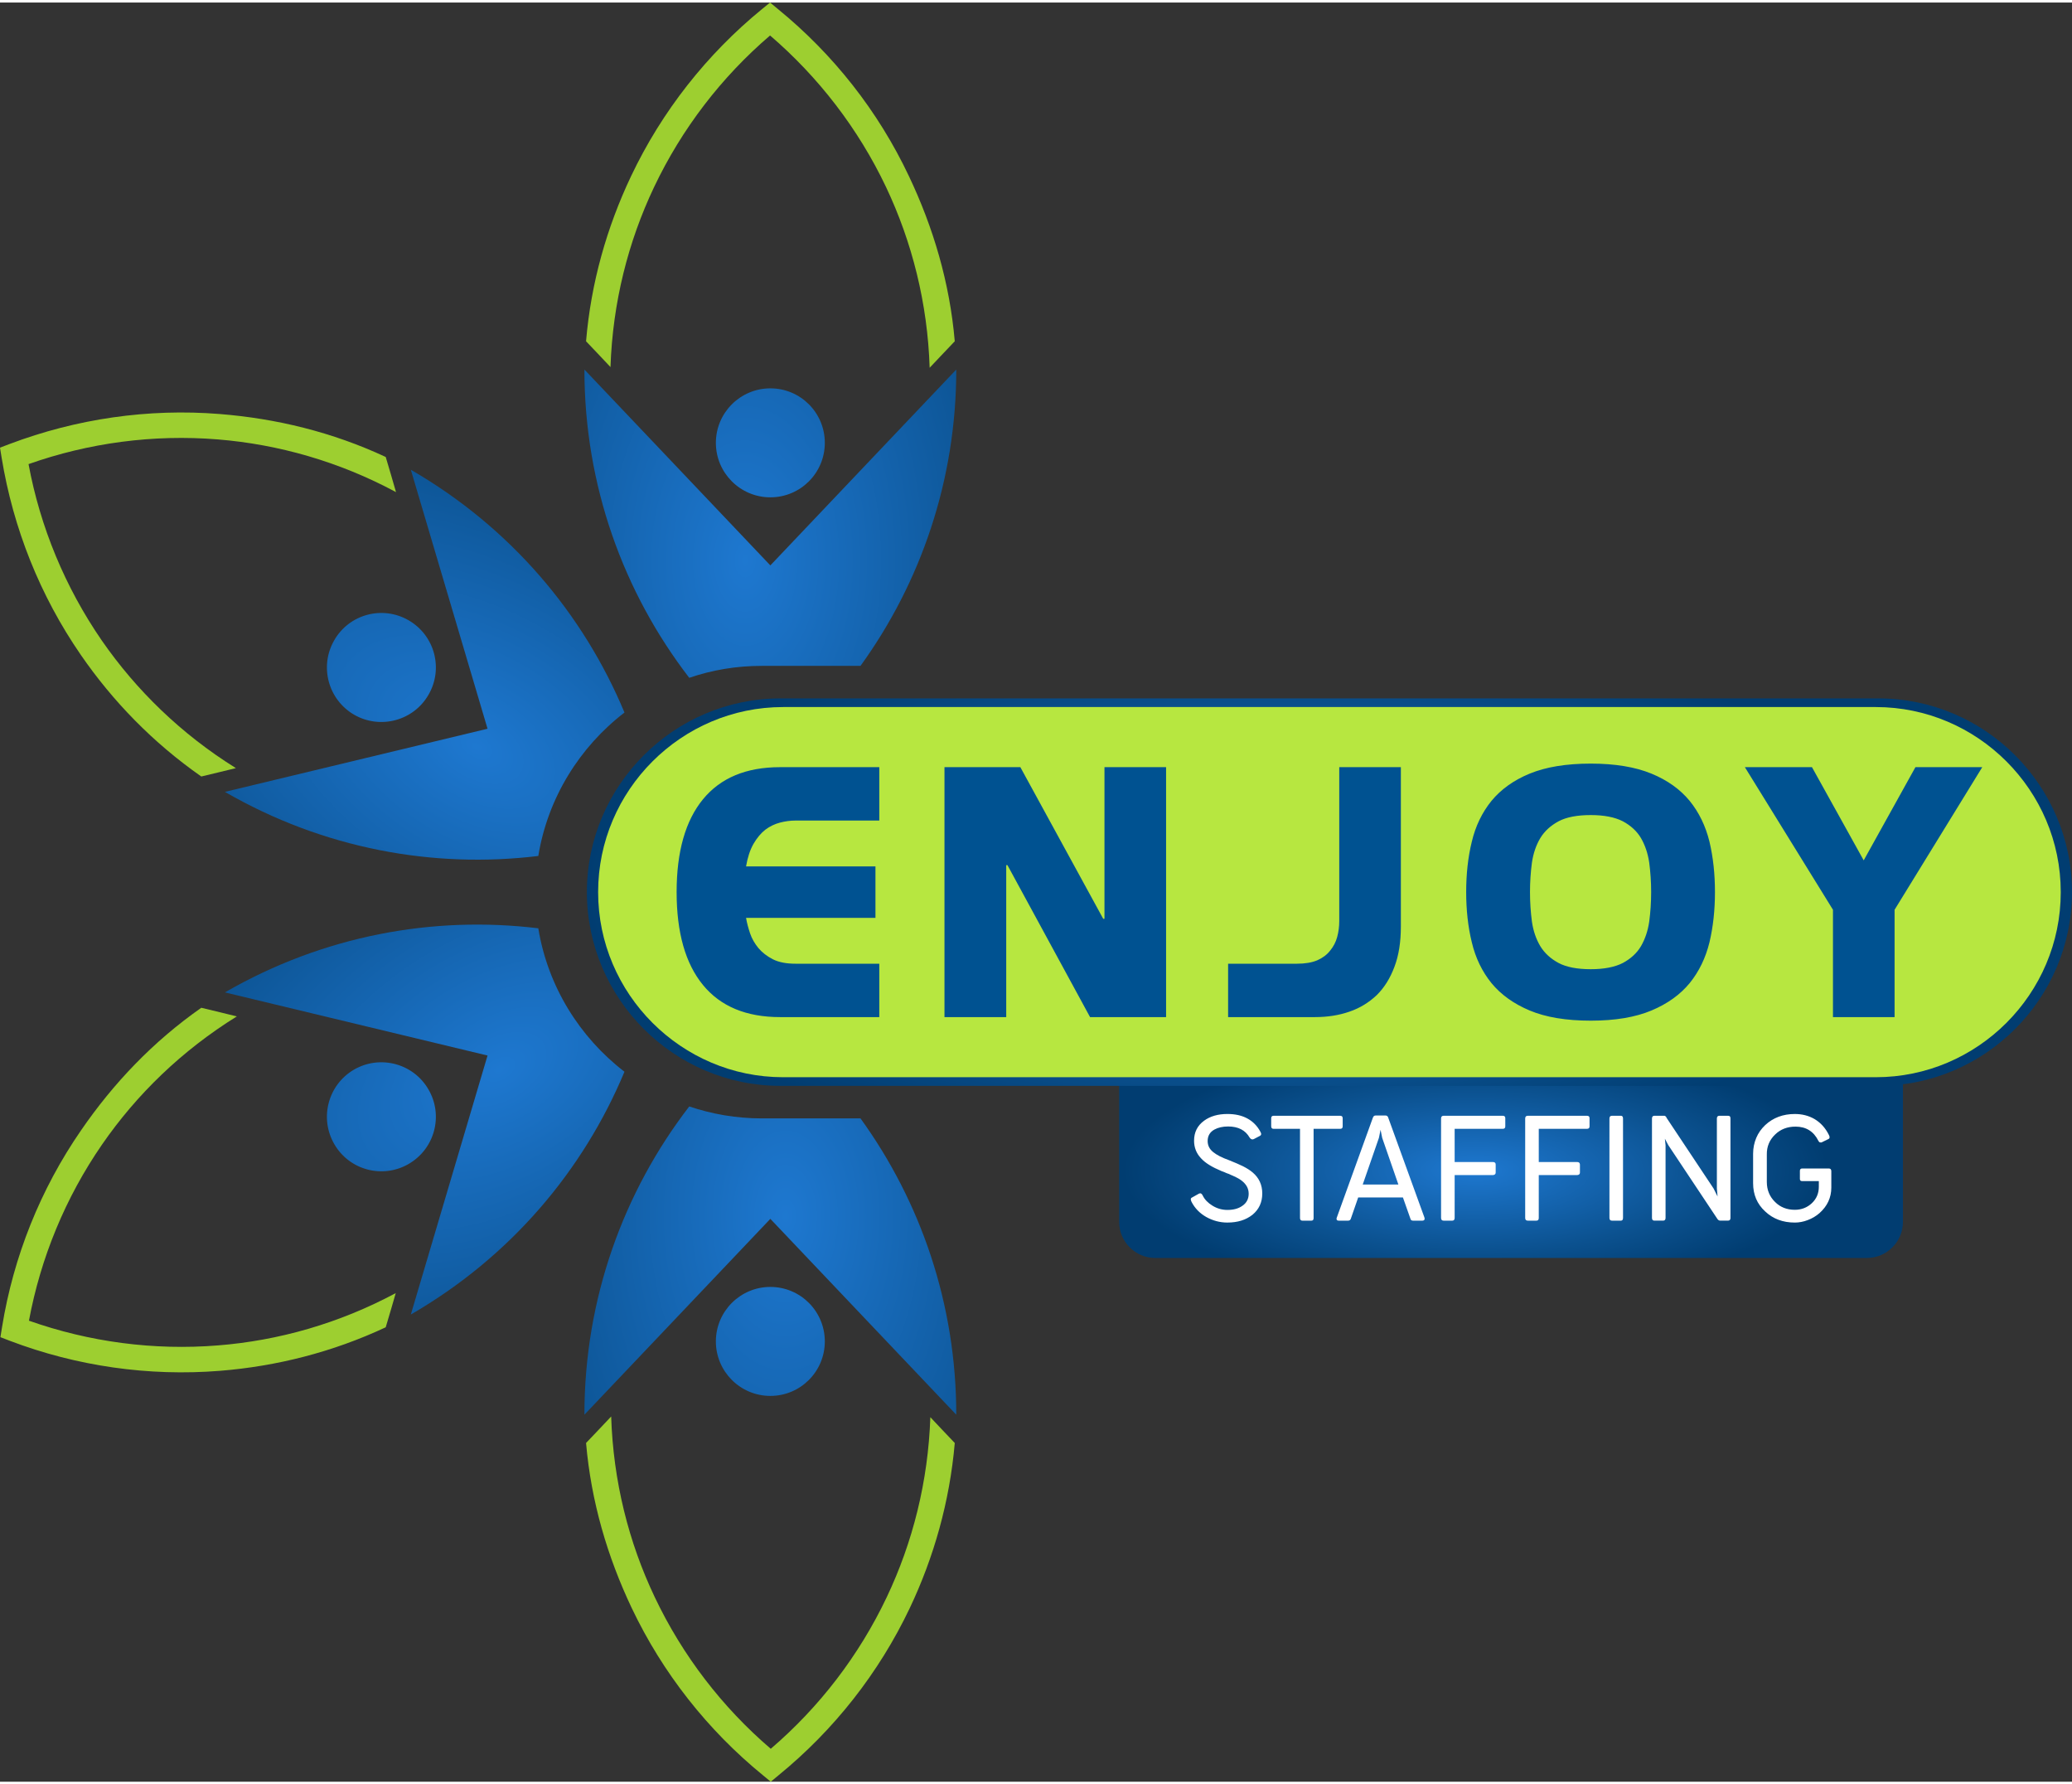
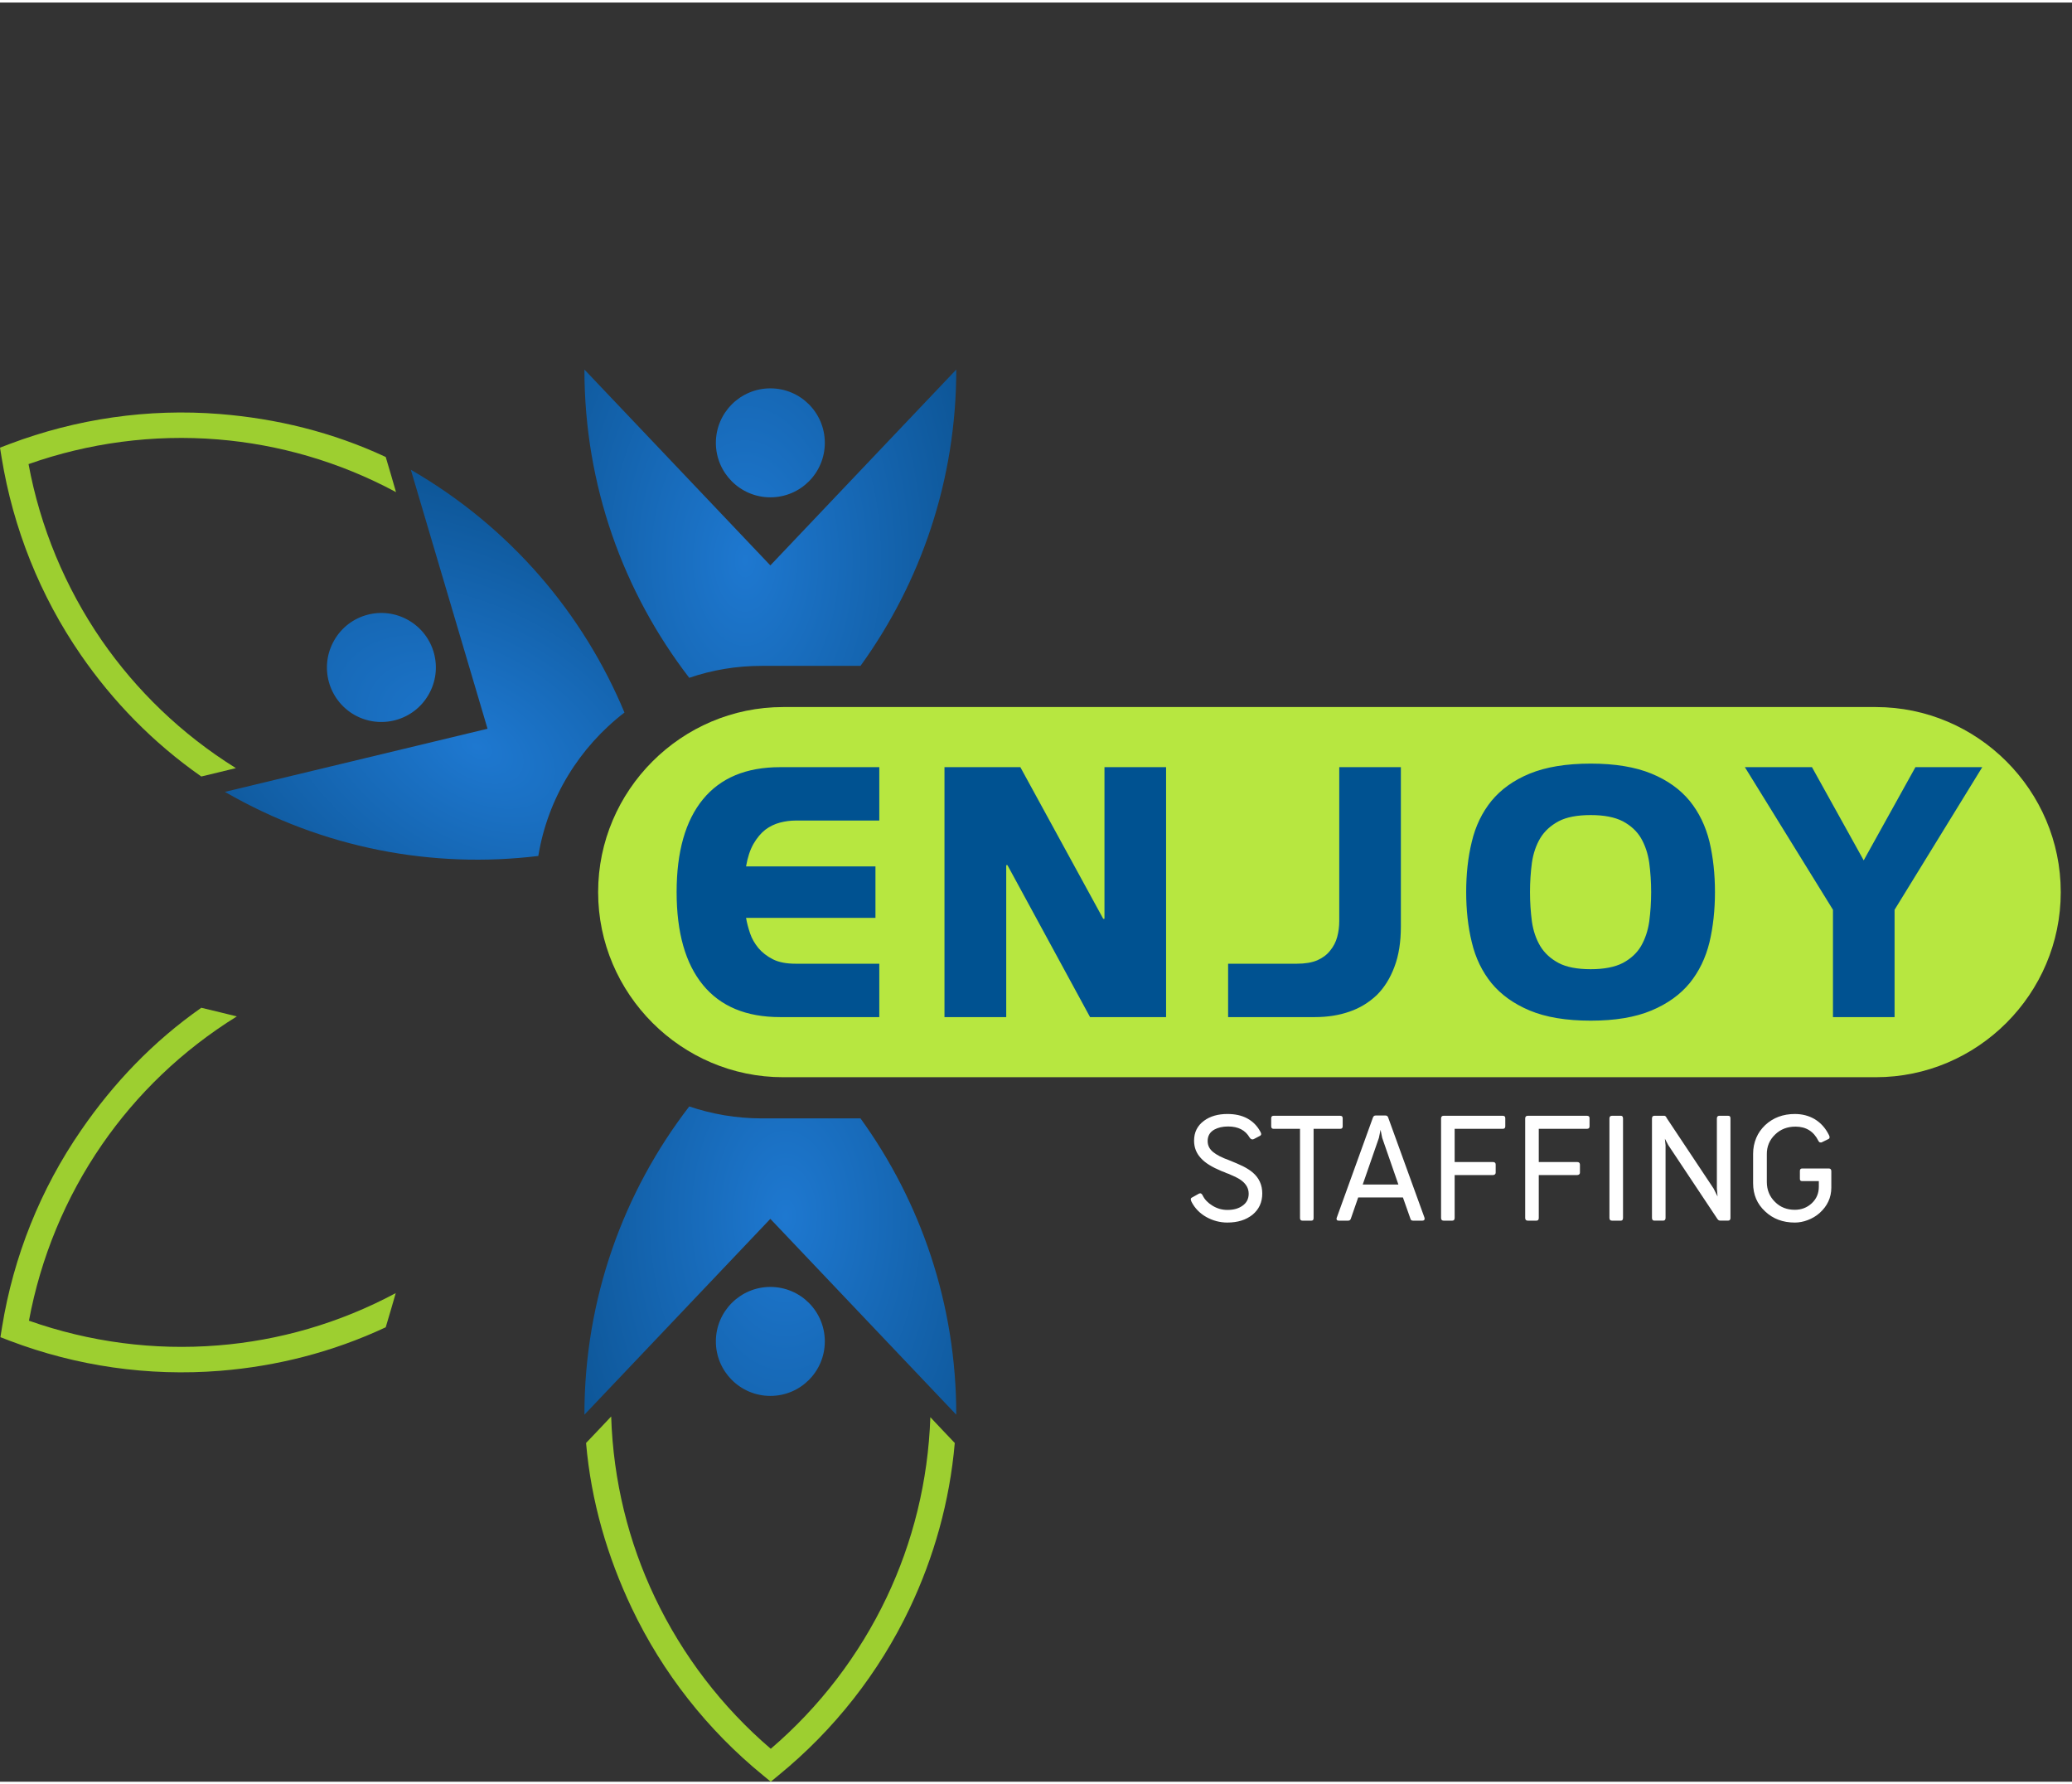
<svg xmlns="http://www.w3.org/2000/svg" xmlns:xlink="http://www.w3.org/1999/xlink" xml:space="preserve" width="151px" height="130px" version="1.1" style="shape-rendering:geometricPrecision; text-rendering:geometricPrecision; image-rendering:optimizeQuality; fill-rule:evenodd; clip-rule:evenodd" viewBox="0 0 151 129.63">
  <rect x="0" y="0" width="151" height="129.63" fill="#333333" stroke="none" />
  <defs>
    <style type="text/css">
   
    .fil8 {fill:#B7E740}
    .fil9 {fill:#005291;fill-rule:nonzero}
    .fil1 {fill:#9DCF30;fill-rule:nonzero}
    .fil6 {fill:white;fill-rule:nonzero}
    .fil3 {fill:url(#id0)}
    .fil0 {fill:url(#id1)}
    .fil7 {fill:url(#id2)}
    .fil4 {fill:url(#id3)}
    .fil2 {fill:url(#id4)}
    .fil5 {fill:url(#id5)}
   
  </style>
    <radialGradient id="id0" gradientUnits="userSpaceOnUse" gradientTransform="matrix(-0.537 -0.93 1.524 -0.88 -63 180)" cx="36.19" cy="77.97" r="28.32" fx="36.19" fy="77.97">
      <stop offset="0" style="stop-opacity:1; stop-color:#1E78D0" />
      <stop offset="0.651" style="stop-opacity:1; stop-color:#0B518F" />
      <stop offset="1" style="stop-opacity:1; stop-color:#013D71" />
    </radialGradient>
    <radialGradient id="id1" gradientUnits="userSpaceOnUse" gradientTransform="matrix(0.9 -0 -0 1.475 5 -20)" xlink:href="#id0" cx="54.79" cy="41.11" r="33.79" fx="54.79" fy="41.11">
  </radialGradient>
    <radialGradient id="id2" gradientUnits="userSpaceOnUse" gradientTransform="matrix(0.9 -0 -0 0.365 9 41)" xlink:href="#id0" cx="91.47" cy="64.81" r="54.11" fx="91.47" fy="64.81">
  </radialGradient>
    <radialGradient id="id3" gradientUnits="userSpaceOnUse" gradientTransform="matrix(-0.9 -4.68728E-14 5.68263E-14 -1.475 109 219)" xlink:href="#id0" cx="57.5" cy="88.52" r="33.79" fx="57.5" fy="88.52">
  </radialGradient>
    <radialGradient id="id4" gradientUnits="userSpaceOnUse" gradientTransform="matrix(0.566 -0.98 1.606 0.927 -72 38)" xlink:href="#id0" cx="34.74" cy="54.21" r="26.86" fx="34.74" fy="54.21">
  </radialGradient>
    <radialGradient id="id5" gradientUnits="userSpaceOnUse" gradientTransform="matrix(0.9 -0 -0 0.319 11 58)" xlink:href="#id0" cx="107.26" cy="84.95" r="28.56" fx="107.26" fy="84.95">
  </radialGradient>
  </defs>
  <g id="Layer_x0020_1">
    <g id="_2264872823232">
      <g>
        <g>
          <path class="fil0" d="M60.11 32.08c0,-2.19 -1.77,-3.97 -3.97,-3.97 -2.19,0 -3.97,1.78 -3.97,3.97 0,2.19 1.78,3.97 3.97,3.97 2.2,0 3.97,-1.78 3.97,-3.97zm9.58 -5.34l-13.55 14.27 -13.55 -14.27c0,8.45 2.85,16.24 7.64,22.46 1.66,-0.57 3.43,-0.87 5.28,-0.87l7.2 0c4.39,-6.07 6.98,-13.53 6.98,-21.59z" />
-           <path class="fil1" d="M67.75 26.61c-0.15,-4.7 -1.28,-9.16 -3.18,-13.17 -2.02,-4.25 -4.92,-8.01 -8.45,-11.04 -3.54,3.03 -6.43,6.79 -8.45,11.04 -1.9,4 -3.02,8.43 -3.18,13.12l-0.81 -0.86 -0.97 -1.02c0.36,-4.28 1.52,-8.32 3.28,-12.03 2.25,-4.74 5.53,-8.89 9.54,-12.17l0.59 -0.48 0.58 0.48c4.02,3.28 7.3,7.43 9.54,12.17 1.77,3.73 2.97,7.74 3.34,12.03l-0.97 1.02 -0.86 0.91z" />
        </g>
        <g>
          <path class="fil2" d="M29.78 45.01c-1.9,-1.1 -4.33,-0.45 -5.42,1.45 -1.1,1.9 -0.45,4.33 1.45,5.43 1.9,1.09 4.33,0.44 5.42,-1.46 1.1,-1.9 0.45,-4.32 -1.45,-5.42zm0.16 -10.97l5.59 18.87 -19.14 4.6c7.19,4.15 15.19,5.6 22.84,4.67 0.69,-4.23 3.01,-7.94 6.28,-10.45 -3,-7.19 -8.3,-13.49 -15.57,-17.69z" />
          <path class="fil1" d="M28.86 35.67c-4.15,-2.23 -8.57,-3.48 -12.99,-3.84 -4.7,-0.38 -9.4,0.25 -13.79,1.8 0.85,4.58 2.66,8.96 5.33,12.84 2.52,3.64 5.8,6.83 9.78,9.31l-1.15 0.28 -1.37 0.33c-3.52,-2.46 -6.45,-5.48 -8.78,-8.86 -2.98,-4.32 -4.93,-9.23 -5.77,-14.36l-0.12 -0.74 0.71 -0.27c4.85,-1.83 10.08,-2.6 15.31,-2.18 4.11,0.33 8.19,1.31 12.09,3.13l0.4 1.35 0.35 1.21z" />
        </g>
        <g>
-           <path class="fil3" d="M25.81 77.74c-1.9,1.1 -2.55,3.53 -1.45,5.43 1.09,1.9 3.52,2.55 5.42,1.45 1.9,-1.1 2.55,-3.52 1.45,-5.42 -1.09,-1.9 -3.52,-2.55 -5.42,-1.46zm-9.42 -5.62l19.14 4.6 -5.59 18.87c7.27,-4.2 12.57,-10.5 15.57,-17.69 -3.27,-2.51 -5.59,-6.22 -6.28,-10.45 -7.65,-0.93 -15.65,0.52 -22.84,4.67z" />
          <path class="fil1" d="M17.26 73.87c-4,2.48 -7.3,5.68 -9.82,9.33 -2.68,3.88 -4.48,8.27 -5.33,12.84 4.39,1.55 9.09,2.18 13.78,1.8 4.41,-0.35 8.82,-1.6 12.95,-3.81l-0.33 1.14 -0.4 1.35c-3.89,1.82 -7.97,2.84 -12.06,3.17 -5.23,0.42 -10.47,-0.34 -15.32,-2.18l-0.7 -0.27 0.12 -0.74c0.83,-5.12 2.79,-10.04 5.77,-14.35 2.34,-3.4 5.22,-6.44 8.75,-8.91l1.37 0.33 1.22 0.3z" />
        </g>
        <g>
          <path class="fil4" d="M52.17 97.55c0,2.19 1.78,3.97 3.97,3.97 2.2,0 3.97,-1.78 3.97,-3.97 0,-2.19 -1.77,-3.97 -3.97,-3.97 -2.19,0 -3.97,1.78 -3.97,3.97zm-9.58 5.34l13.55 -14.27 13.55 14.27c0,-8.06 -2.59,-15.52 -6.98,-21.59l-7.2 0c-1.85,0 -3.62,-0.31 -5.28,-0.87 -4.79,6.22 -7.64,14.01 -7.64,22.46z" />
          <path class="fil1" d="M44.54 103.02c0.15,4.7 1.27,9.16 3.18,13.17 2.02,4.25 4.91,8.01 8.45,11.04 3.54,-3.03 6.43,-6.79 8.45,-11.04 1.9,-4 3.02,-8.44 3.18,-13.12l0.81 0.86 0.97 1.02c-0.37,4.27 -1.52,8.32 -3.28,12.03 -2.25,4.73 -5.53,8.89 -9.55,12.17l-0.58 0.48 -0.58 -0.48c-4.02,-3.28 -7.3,-7.44 -9.55,-12.17 -1.77,-3.73 -2.96,-7.75 -3.33,-12.03l0.97 -1.02 0.86 -0.91z" />
        </g>
      </g>
-       <path class="fil5" d="M81.56 78.44l57.12 0 0 10.4c0,1.45 -1.18,2.63 -2.63,2.63l-51.86 0c-1.45,0 -2.63,-1.18 -2.63,-2.63l0 -10.4z" />
      <path class="fil6" d="M89.45 88.89c-0.55,0 -1.07,-0.14 -1.55,-0.41 -0.47,-0.27 -0.82,-0.63 -1.06,-1.09 -0.09,-0.18 -0.08,-0.28 0.04,-0.33l0.5 -0.28c0.11,-0.05 0.2,-0.01 0.27,0.14 0.14,0.29 0.38,0.54 0.71,0.74 0.34,0.21 0.7,0.31 1.09,0.31 0.45,0 0.81,-0.1 1.09,-0.3 0.31,-0.21 0.46,-0.51 0.46,-0.88 0,-0.4 -0.19,-0.72 -0.56,-0.99 -0.04,-0.03 -0.08,-0.06 -0.12,-0.08 -0.04,-0.02 -0.09,-0.05 -0.14,-0.08 -0.05,-0.02 -0.1,-0.05 -0.13,-0.07 -0.04,-0.02 -0.09,-0.04 -0.16,-0.07 -0.07,-0.03 -0.12,-0.06 -0.16,-0.07 -0.03,-0.02 -0.09,-0.04 -0.17,-0.08 -0.08,-0.03 -0.14,-0.05 -0.17,-0.06 -0.02,-0.01 -0.09,-0.04 -0.18,-0.08 -0.1,-0.04 -0.17,-0.06 -0.19,-0.07 -0.69,-0.29 -1.19,-0.59 -1.5,-0.94 -0.33,-0.35 -0.5,-0.78 -0.5,-1.27 0,-0.62 0.24,-1.1 0.73,-1.46 0.45,-0.33 1.02,-0.49 1.7,-0.49 0.55,0 1.03,0.1 1.44,0.32 0.41,0.22 0.73,0.54 0.96,0.97 0.09,0.15 0.08,0.25 -0.04,0.31l-0.44 0.23c-0.11,0.05 -0.21,0.02 -0.3,-0.11 -0.31,-0.54 -0.83,-0.81 -1.57,-0.81 -0.4,0 -0.73,0.08 -0.99,0.22 -0.33,0.18 -0.5,0.46 -0.5,0.84 0,0.33 0.14,0.6 0.42,0.82 0.24,0.19 0.61,0.39 1.12,0.57 0.43,0.17 0.77,0.32 1.04,0.45 0.27,0.14 0.5,0.28 0.7,0.45 0.47,0.4 0.7,0.91 0.7,1.53 0,0.65 -0.24,1.16 -0.71,1.55 -0.48,0.38 -1.08,0.57 -1.83,0.57zm5.46 -0.14c-0.11,0 -0.17,-0.06 -0.17,-0.19l0 -6.5 -1.93 0c-0.11,0 -0.17,-0.06 -0.17,-0.19l0 -0.58c0,-0.12 0.06,-0.18 0.17,-0.18l4.86 0c0.12,0 0.18,0.06 0.18,0.18l0 0.59c0,0.12 -0.06,0.18 -0.18,0.18l-1.94 0 0 6.5c0,0.13 -0.05,0.19 -0.16,0.19l-0.66 0zm2.64 0c-0.06,0 -0.11,-0.02 -0.13,-0.06 -0.02,-0.04 -0.03,-0.09 0,-0.16l2.63 -7.28c0.04,-0.11 0.1,-0.16 0.2,-0.16l0.72 0c0.1,0 0.17,0.05 0.2,0.16l2.64 7.28c0.02,0.07 0.02,0.12 -0.01,0.16 -0.03,0.04 -0.07,0.06 -0.13,0.06l-0.7 0c-0.1,0 -0.17,-0.05 -0.19,-0.16l-0.54 -1.53 -3.26 0 -0.53 1.53c-0.03,0.11 -0.1,0.16 -0.2,0.16l-0.7 0zm1.76 -2.63l2.6 0 -1.18 -3.4 -0.12 -0.59 -0.12 0.59 -1.18 3.4zm5.89 2.63c-0.12,0 -0.18,-0.07 -0.18,-0.2l0 -7.24c0,-0.13 0.06,-0.2 0.18,-0.2l4.32 0c0.12,0 0.18,0.06 0.18,0.17l0 0.6c0,0.12 -0.06,0.18 -0.18,0.18l-3.51 0 0 2.42 2.79 0c0.13,0 0.2,0.06 0.2,0.18l0 0.59c0,0.11 -0.07,0.17 -0.2,0.18l-2.79 0 0 3.12c0,0.13 -0.06,0.2 -0.17,0.2l-0.64 0zm6.14 0c-0.13,0 -0.19,-0.07 -0.19,-0.2l0 -7.24c0,-0.13 0.06,-0.2 0.19,-0.2l4.31 0c0.13,0 0.19,0.06 0.19,0.17l0 0.6c0,0.12 -0.06,0.18 -0.19,0.18l-3.51 0 0 2.42 2.8 0c0.13,0 0.19,0.06 0.2,0.18l0 0.59c0,0.11 -0.07,0.17 -0.2,0.18l-2.8 0 0 3.12c0,0.13 -0.05,0.2 -0.17,0.2l-0.63 0zm6.13 0c-0.12,0 -0.18,-0.07 -0.18,-0.2l0 -7.24c0,-0.13 0.06,-0.2 0.18,-0.2l0.66 0c0.1,0 0.15,0.07 0.15,0.2l0 7.24c0,0.13 -0.05,0.2 -0.15,0.2l-0.66 0zm3.09 0c-0.11,0 -0.17,-0.07 -0.17,-0.2l0 -7.24c0,-0.13 0.06,-0.2 0.17,-0.2l0.67 0c0.01,0 0.01,0 0.03,0 0.01,0 0.02,0 0.02,0 0,0 0.01,0 0.02,0 0.02,0 0.03,0.01 0.03,0.01 0.01,0 0.01,0 0.02,0.01 0.01,0 0.02,0.01 0.03,0.02 0.01,0.01 0.02,0.01 0.03,0.03 0,0.01 0.01,0.02 0.02,0.03 0.01,0.02 0.02,0.04 0.03,0.06l3.42 5.14 0.29 0.58 -0.05 -0.58 0 -5.1c0,-0.13 0.06,-0.2 0.18,-0.2l0.64 0c0.12,0 0.17,0.06 0.17,0.19l0 7.26c0,0.12 -0.06,0.19 -0.18,0.19l-0.56 0c-0.1,0 -0.17,-0.05 -0.23,-0.15l-3.56 -5.35 -0.25 -0.47 0.05 0.48 0 5.29c0,0.13 -0.06,0.2 -0.17,0.2l-0.65 0zm10.24 0.14c-0.87,0 -1.59,-0.27 -2.16,-0.81 -0.59,-0.54 -0.88,-1.23 -0.88,-2.06l0 -2.14c0,-0.42 0.08,-0.8 0.23,-1.16 0.15,-0.36 0.37,-0.66 0.65,-0.93 0.58,-0.54 1.3,-0.81 2.16,-0.81 0.53,0 1.01,0.12 1.44,0.37 0.45,0.27 0.79,0.65 1.04,1.15 0.04,0.07 0.06,0.14 0.05,0.19 0,0.06 -0.03,0.09 -0.07,0.11l-0.47 0.23c-0.04,0.03 -0.09,0.03 -0.15,0.02 -0.05,-0.01 -0.09,-0.05 -0.12,-0.11 -0.34,-0.69 -0.9,-1.04 -1.67,-1.04 -0.59,0 -1.09,0.19 -1.48,0.57 -0.41,0.39 -0.62,0.88 -0.61,1.46l0 2c0,0.58 0.2,1.07 0.6,1.46 0.38,0.38 0.86,0.57 1.44,0.57 0.48,0 0.9,-0.16 1.24,-0.48 0.34,-0.32 0.51,-0.72 0.51,-1.2l0 -0.41 -1.21 0c-0.12,0 -0.17,-0.05 -0.17,-0.16l0 -0.58c0,-0.12 0.05,-0.18 0.17,-0.18l1.94 0c0.12,0 0.18,0.07 0.18,0.2l0 1.19c0,0.73 -0.29,1.35 -0.86,1.86 -0.25,0.22 -0.54,0.39 -0.86,0.51 -0.31,0.12 -0.63,0.18 -0.94,0.18z" />
-       <path class="fil7" d="M56.88 50.7l80.01 0c7.76,0 14.11,6.35 14.11,14.11l0 0c0,7.77 -6.35,14.12 -14.11,14.12l-80.01 0c-7.76,0 -14.11,-6.35 -14.11,-14.12l0 0c0,-7.76 6.35,-14.11 14.11,-14.11z" />
      <path class="fil8" d="M57.07 51.33l79.63 0c7.42,0 13.48,6.07 13.48,13.48l0 0.01c0,7.41 -6.06,13.48 -13.48,13.48l-79.63 0c-7.41,0 -13.48,-6.07 -13.48,-13.48l0 -0.01c0,-7.41 6.07,-13.48 13.48,-13.48z" />
      <path class="fil9" d="M63.8 62.94l-9.43 0c0.11,-0.65 0.29,-1.2 0.54,-1.64 0.25,-0.43 0.54,-0.78 0.86,-1.03 0.33,-0.25 0.69,-0.42 1.07,-0.52 0.38,-0.1 0.76,-0.15 1.13,-0.15l6.11 0 0 -3.89 -7.23 0c-2.47,0 -4.34,0.78 -5.62,2.34 -1.28,1.56 -1.92,3.82 -1.92,6.76 0,2.95 0.64,5.21 1.92,6.77 1.28,1.56 3.15,2.34 5.62,2.34l7.23 0 0 -3.89 -6.11 0c-0.65,0 -1.2,-0.1 -1.64,-0.32 -0.43,-0.22 -0.79,-0.5 -1.06,-0.82 -0.27,-0.33 -0.48,-0.69 -0.61,-1.08 -0.13,-0.39 -0.23,-0.76 -0.29,-1.12l9.43 0 0 -3.75zm9.53 10.98l0 -11.07 0.09 0 6.02 11.07 5.54 0 0 -18.21 -4.49 0 0 11.05 -0.09 0 -6.04 -11.05 -5.53 0 0 18.21 4.5 0zm22.49 0c0.92,0 1.76,-0.13 2.53,-0.4 0.76,-0.26 1.42,-0.67 1.98,-1.2 0.55,-0.54 0.98,-1.23 1.29,-2.06 0.32,-0.84 0.47,-1.82 0.47,-2.94l0 -11.61 -4.49 0 0 11.21c0,0.41 -0.05,0.79 -0.15,1.16 -0.1,0.37 -0.27,0.7 -0.51,0.99 -0.23,0.3 -0.55,0.54 -0.94,0.71 -0.4,0.17 -0.9,0.25 -1.49,0.25l-5.01 0 0 3.89 6.32 0zm11.03 -9.11c0,1.3 0.13,2.52 0.41,3.66 0.27,1.14 0.75,2.13 1.43,2.97 0.69,0.84 1.62,1.51 2.79,2 1.17,0.49 2.65,0.74 4.45,0.74 1.78,0 3.25,-0.25 4.42,-0.74 1.17,-0.49 2.1,-1.16 2.79,-2 0.68,-0.84 1.16,-1.83 1.44,-2.97 0.27,-1.14 0.4,-2.36 0.4,-3.66 0,-1.31 -0.13,-2.53 -0.4,-3.67 -0.28,-1.14 -0.76,-2.13 -1.44,-2.97 -0.69,-0.84 -1.62,-1.51 -2.79,-1.99 -1.17,-0.48 -2.64,-0.73 -4.42,-0.73 -1.8,0 -3.28,0.25 -4.45,0.73 -1.17,0.48 -2.1,1.15 -2.79,1.99 -0.68,0.84 -1.16,1.83 -1.43,2.97 -0.28,1.14 -0.41,2.36 -0.41,3.67zm9.08 -5.61c0.96,0 1.74,0.15 2.33,0.45 0.58,0.31 1.03,0.72 1.33,1.23 0.3,0.52 0.5,1.11 0.6,1.79 0.09,0.68 0.14,1.4 0.14,2.14 0,0.75 -0.05,1.47 -0.14,2.15 -0.1,0.68 -0.3,1.27 -0.6,1.79 -0.3,0.51 -0.75,0.92 -1.33,1.23 -0.59,0.3 -1.37,0.45 -2.33,0.45 -0.99,0 -1.77,-0.15 -2.34,-0.45 -0.58,-0.31 -1.03,-0.72 -1.34,-1.23 -0.31,-0.52 -0.51,-1.11 -0.61,-1.79 -0.09,-0.68 -0.14,-1.4 -0.14,-2.15 0,-0.74 0.05,-1.46 0.14,-2.14 0.1,-0.68 0.3,-1.27 0.61,-1.79 0.31,-0.51 0.76,-0.92 1.34,-1.23 0.57,-0.3 1.35,-0.45 2.34,-0.45zm11.23 -3.49l6.42 10.39 0 7.82 4.49 0 0 -7.82 6.39 -10.39 -4.87 0 -3.77 6.79 -3.77 -6.79 -4.89 0z" />
    </g>
  </g>
</svg>